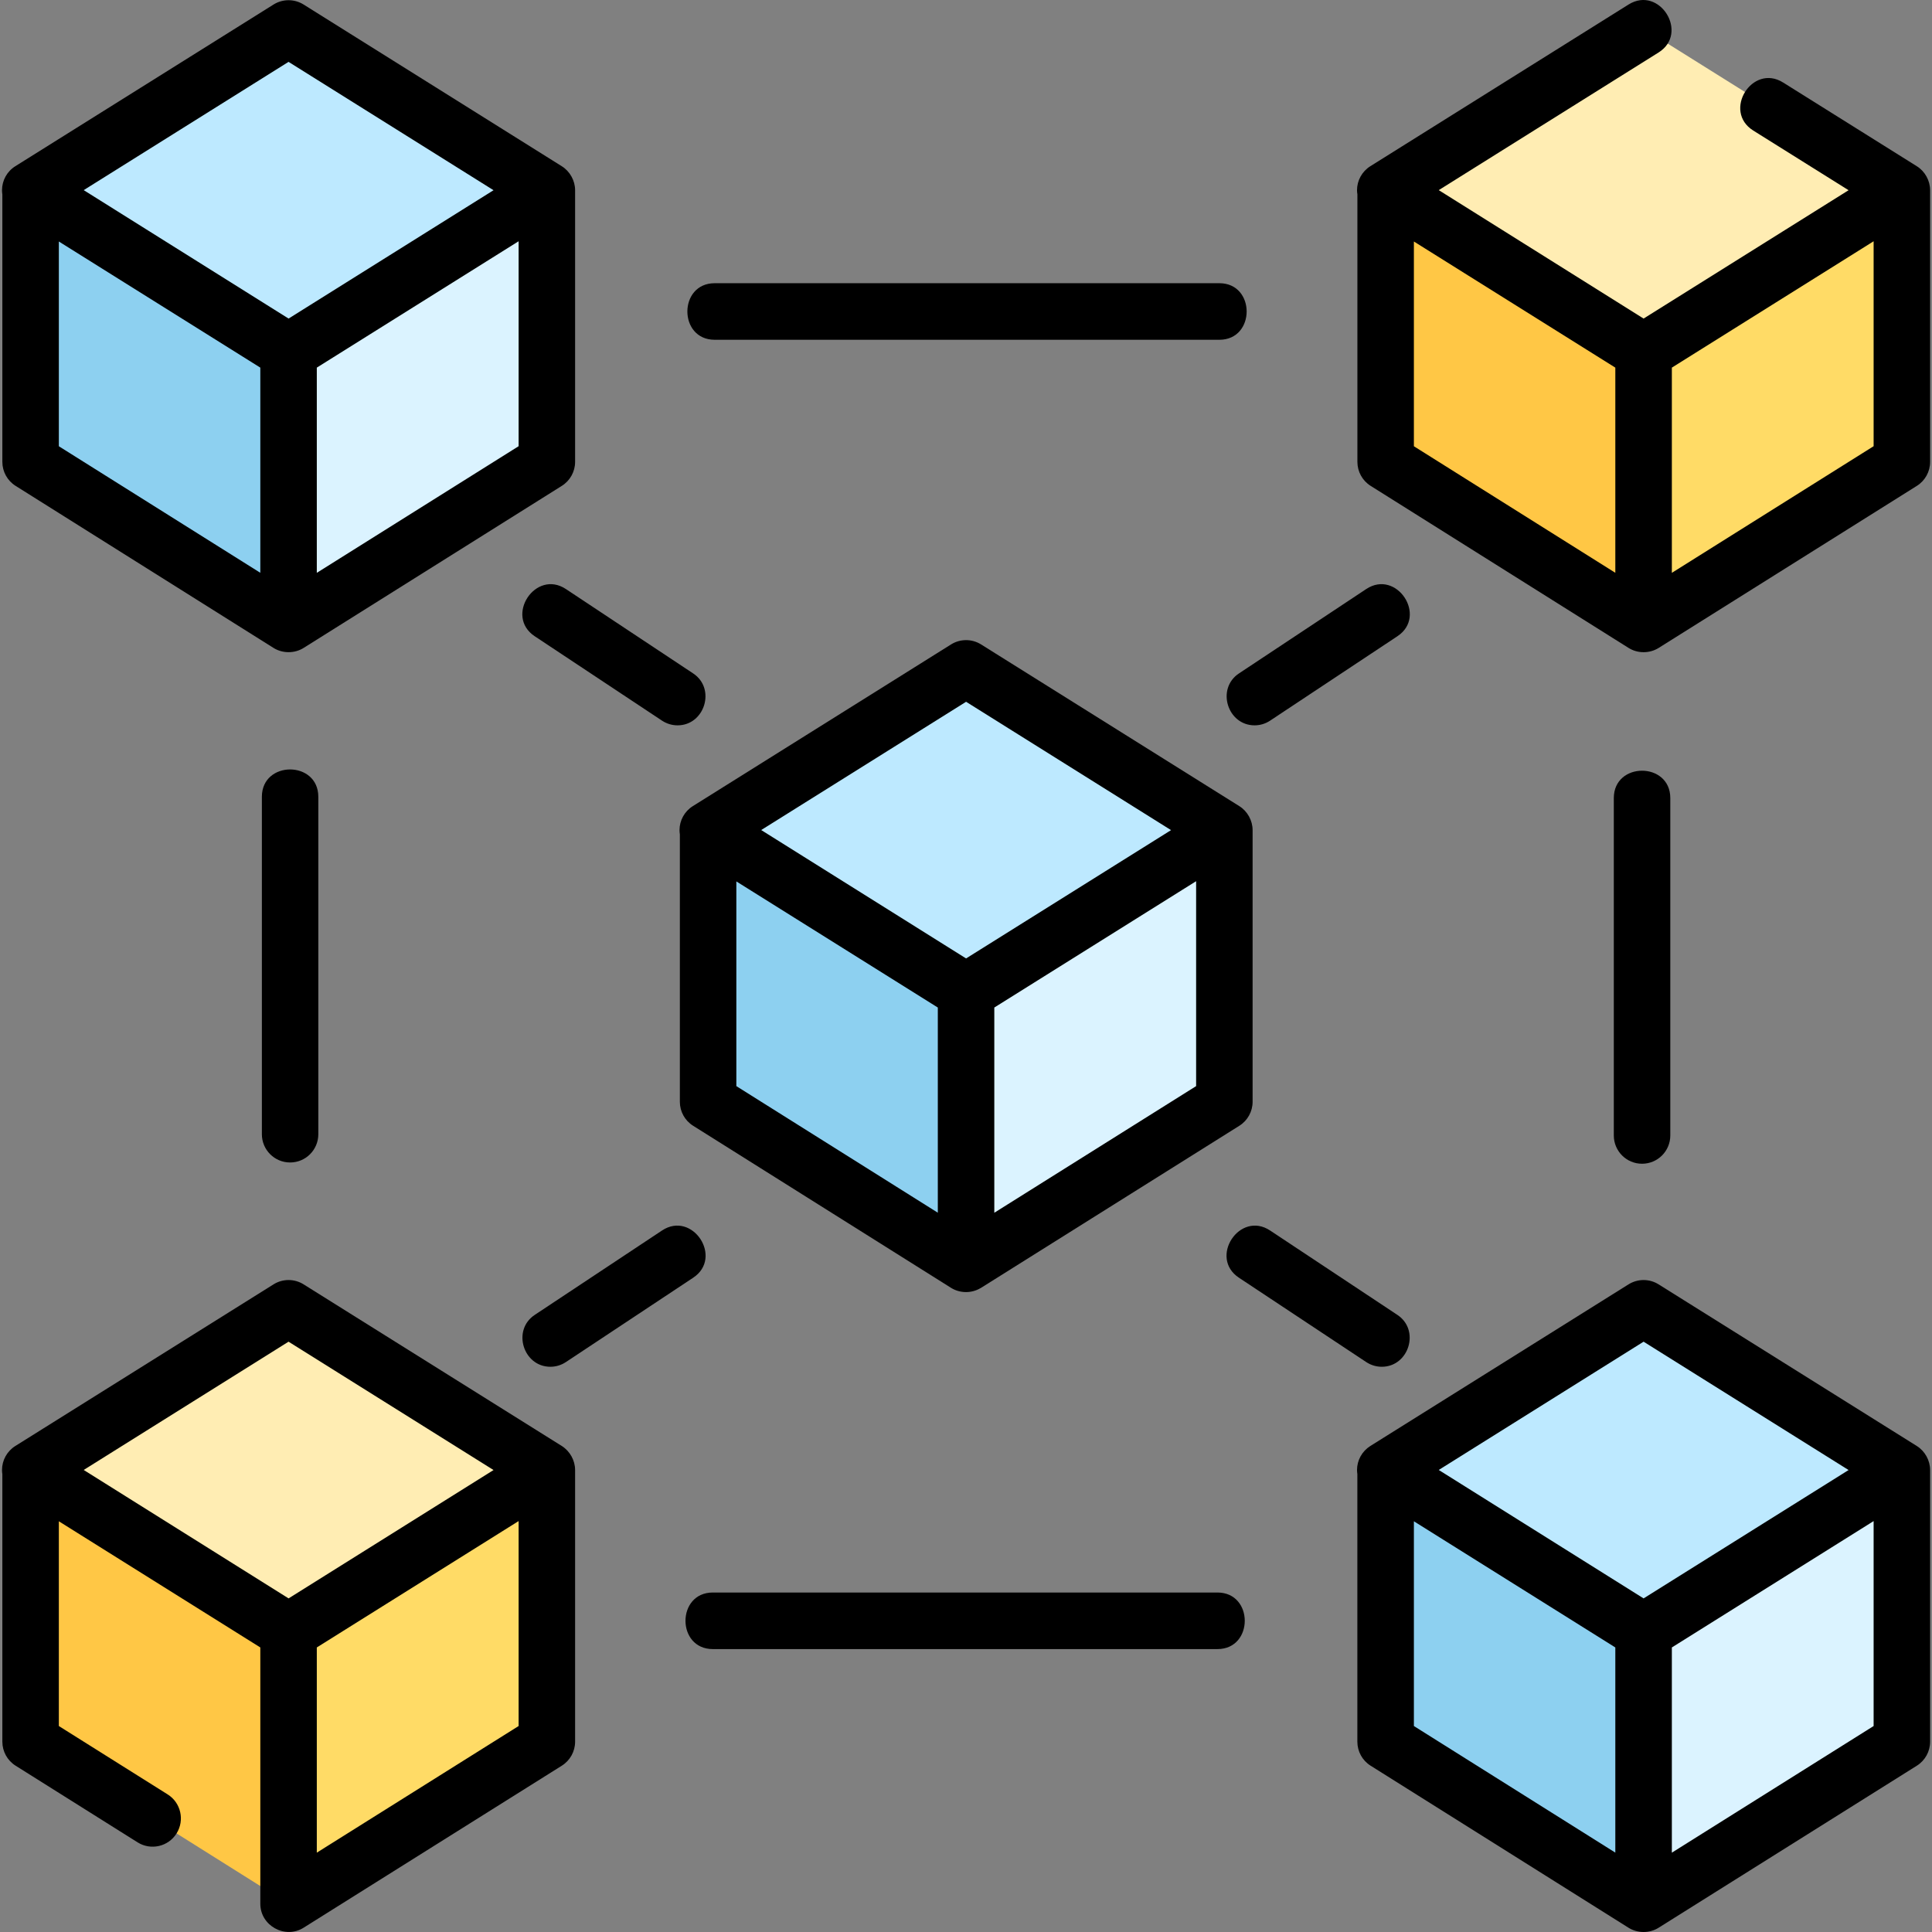
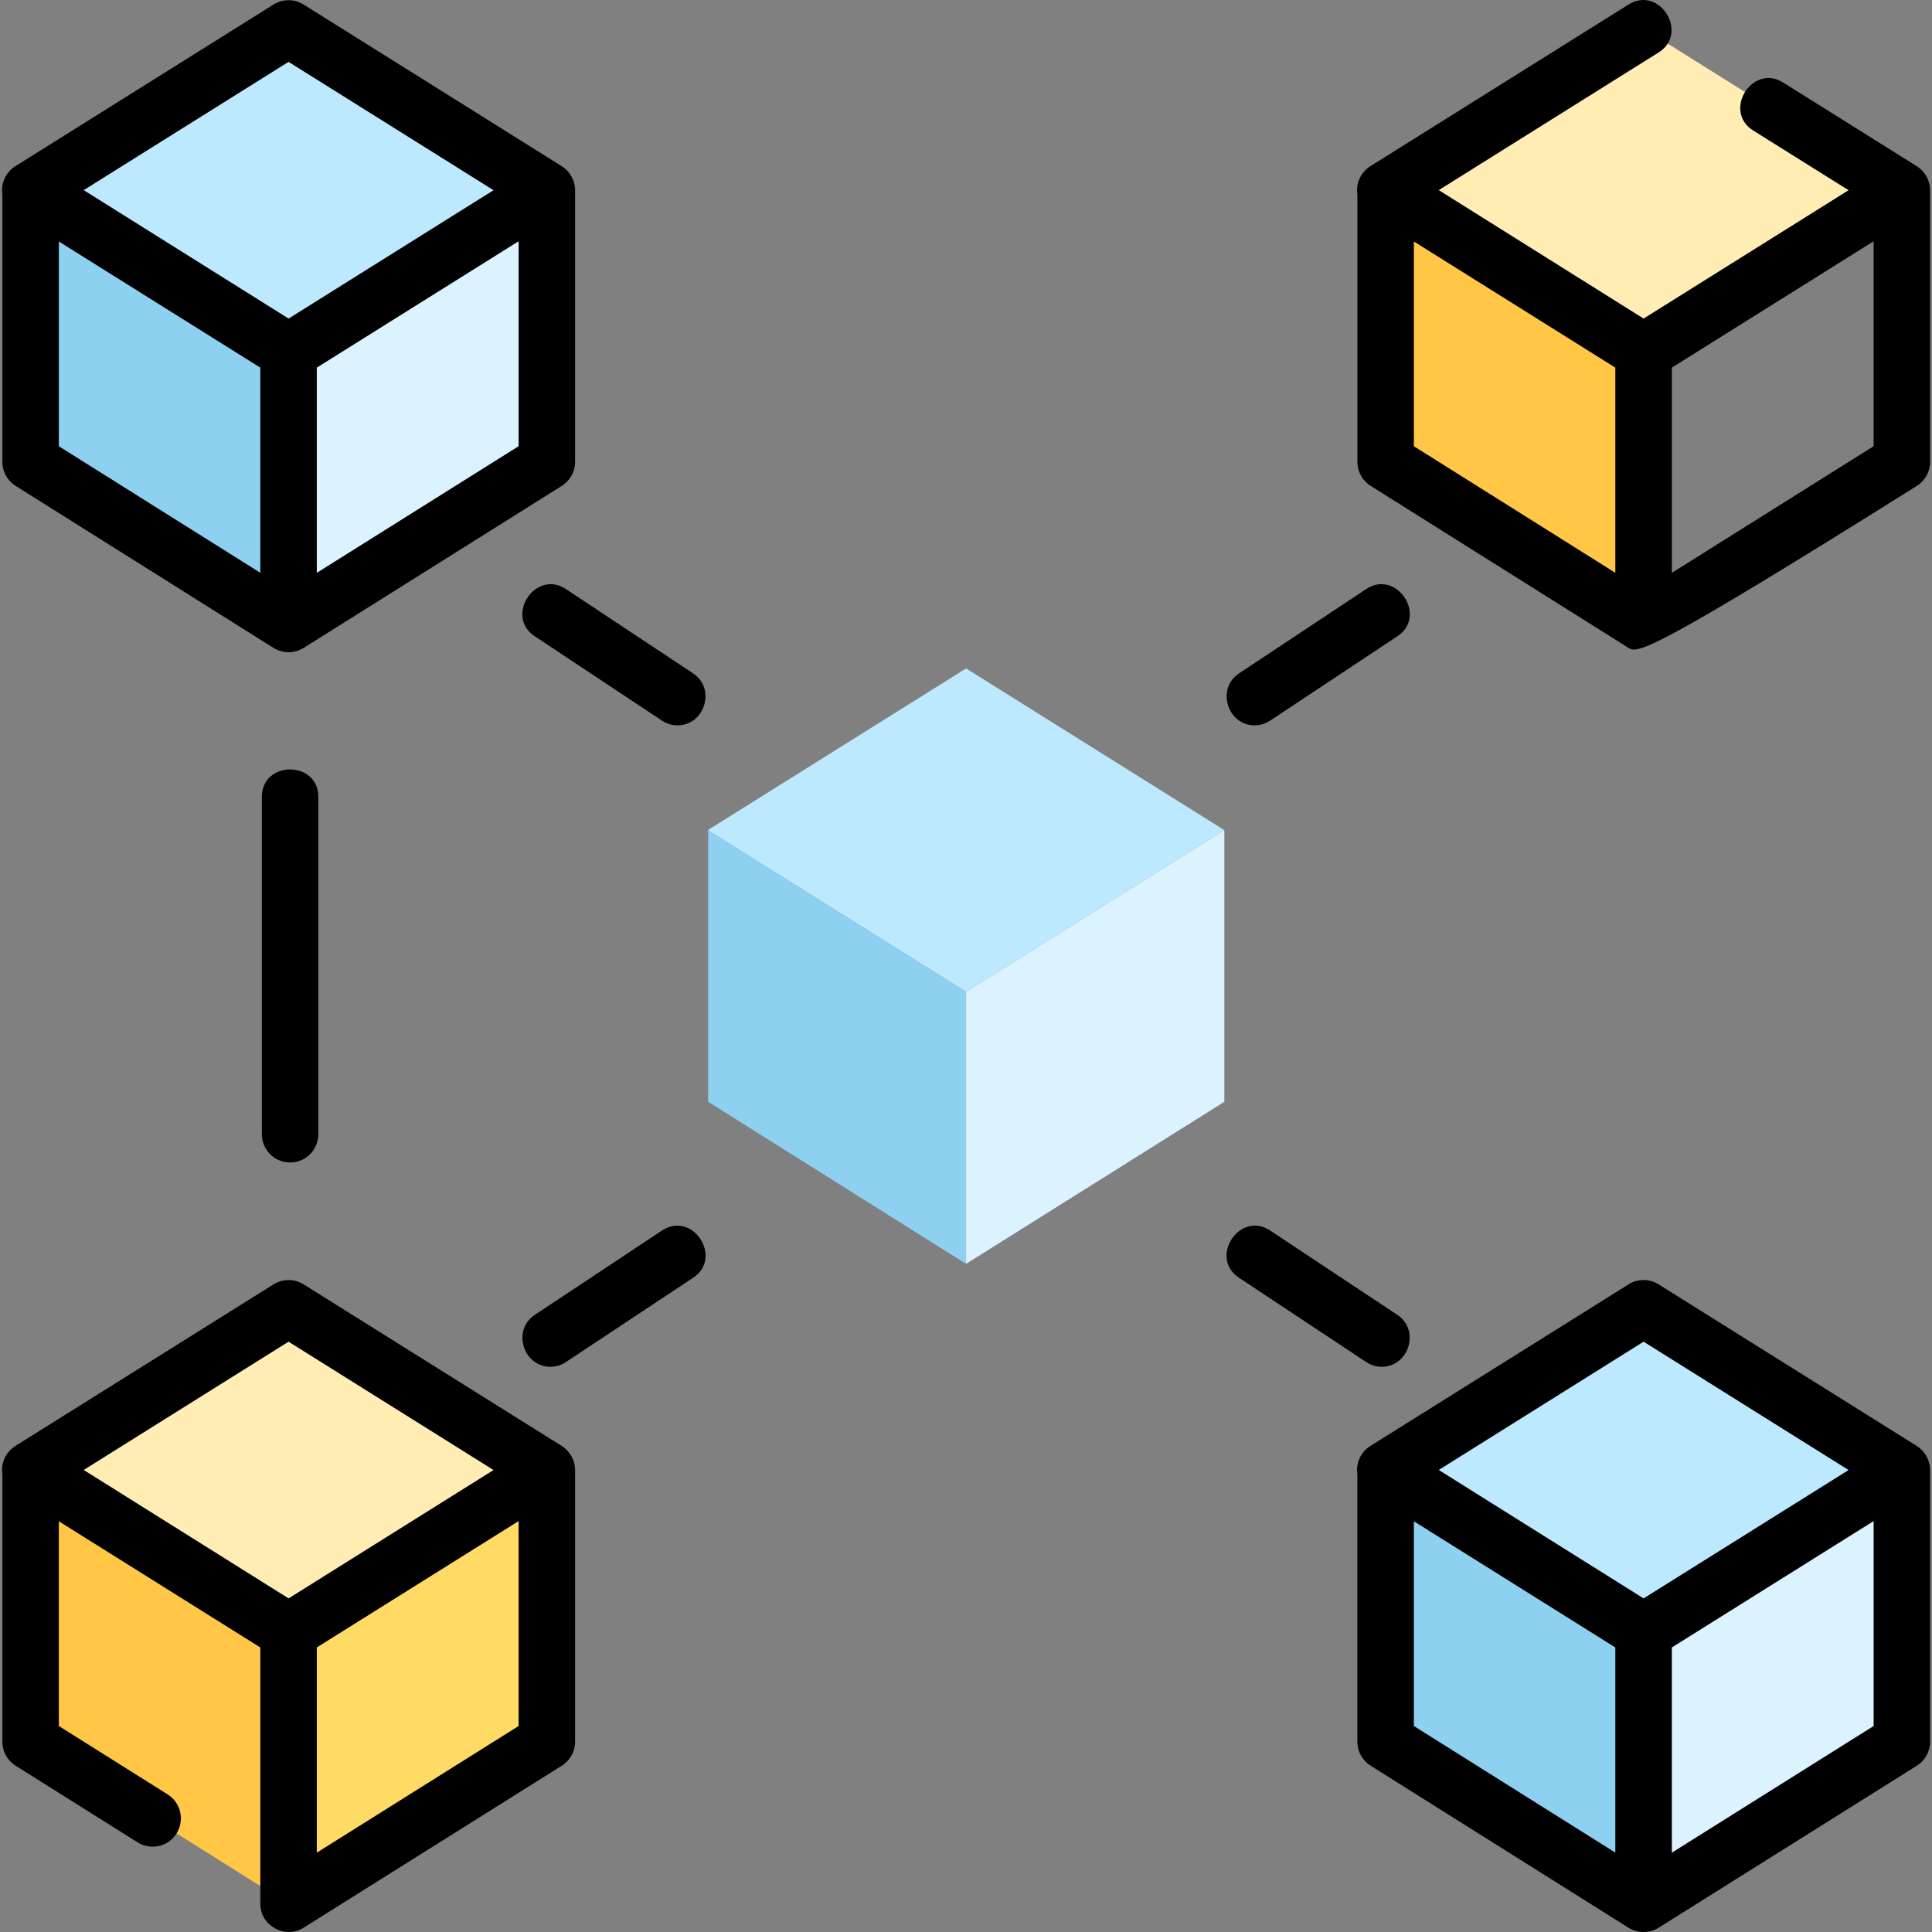
<svg xmlns="http://www.w3.org/2000/svg" width="46px" height="46px" viewBox="0 0 46 46" version="1.1">
  <rect x="0" y="0" width="46" height="46" fill="#808080" stroke="none" />
  <title>blockchain 6</title>
  <desc>Created with Sketch.</desc>
  <g id="Website-pages" stroke="none" stroke-width="1" fill="none" fill-rule="evenodd">
    <g id="About-Us" transform="translate(-1012, -1267)" fill-rule="nonzero">
      <g id="blockchain-6" transform="translate(1035, 1290) scale(-1, 1) translate(-1035, -1290) translate(1012, 1267)">
        <g id="blockchain-5">
          <g id="blockchain-4">
            <g id="blockchain-3">
              <g id="blockchain-2">
                <g id="blockchain">
                  <polygon id="Path" fill="#BDE9FF" points="22.998 15.915 16.849 19.765 22.998 23.615 29.148 19.765" />
                  <polygon id="Path" fill="#8DD0F0" points="29.14 26.233 22.998 30.092 22.998 23.615 29.14 19.765" />
                  <polygon id="Path" fill="#DBF3FF" points="16.849 26.233 22.998 30.092 22.998 23.615 16.849 19.765" />
                  <polygon id="Path" fill="#FFEDB3" points="6.867 0.679 0.717 4.529 6.867 8.379 13.017 4.529" />
                  <polygon id="Path" fill="#FFC745" points="13.009 10.997 6.867 14.856 6.867 8.379 13.009 4.529" />
-                   <polygon id="Path" fill="#FFDB66" points="0.717 10.997 6.867 14.856 6.867 8.379 0.717 4.529" />
                  <polygon id="Path" fill="#BDE9FF" points="39.13 0.679 32.98 4.529 39.13 8.379 45.279 4.529" />
                  <polygon id="Path" fill="#8DD0F0" points="45.271 10.997 39.13 14.856 39.13 8.379 45.271 4.529" />
                  <polygon id="Path" fill="#DBF3FF" points="32.98 10.997 39.13 14.856 39.13 8.379 32.98 4.529" />
                  <polygon id="Path" fill="#BDE9FF" points="6.867 31.151 0.717 35.001 6.867 38.851 13.017 35.001" />
                  <polygon id="Path" fill="#8DD0F0" points="13.009 41.469 6.867 45.328 6.867 38.851 13.009 35.001" />
                  <polygon id="Path" fill="#DBF3FF" points="0.717 41.469 6.867 45.328 6.867 38.851 0.717 35.001" />
                  <polygon id="Path" fill="#FFEDB3" points="39.13 31.151 32.98 35.001 39.13 38.851 45.279 35.001" />
                  <polygon id="Path" fill="#FFC745" points="45.271 41.469 39.13 45.328 39.13 38.851 45.271 35.001" />
                  <polygon id="Path" fill="#FFDB66" points="32.98 41.469 39.13 45.328 39.13 38.851 32.98 35.001" />
-                   <path d="M22.657,30.671 C22.87,30.797 23.145,30.795 23.356,30.663 L29.497,26.804 C29.694,26.681 29.813,26.465 29.813,26.233 L29.813,19.864 C29.818,19.832 29.821,19.799 29.821,19.765 C29.821,19.533 29.701,19.317 29.505,19.194 L23.355,15.343 C23.137,15.207 22.86,15.207 22.642,15.343 L16.492,19.194 C16.298,19.315 16.176,19.537 16.176,19.766 L16.176,26.233 C16.176,26.465 16.296,26.681 16.492,26.804 L22.642,30.663 C22.647,30.666 22.652,30.668 22.657,30.671 L22.657,30.671 Z M23.671,28.874 L23.671,23.989 L28.468,20.986 L28.468,25.86 L23.671,28.874 Z M22.998,16.709 L27.876,19.763 L22.998,22.82 L18.118,19.765 L22.998,16.709 Z M17.521,20.981 L22.326,23.989 L22.326,28.875 L17.521,25.86 L17.521,20.981 Z" id="Shape" fill="#000000" />
-                   <path d="M0.36,11.568 L6.51,15.428 C6.725,15.562 7.01,15.562 7.224,15.427 L13.366,11.568 C13.562,11.445 13.681,11.229 13.681,10.997 L13.681,4.628 C13.686,4.595 13.69,4.562 13.69,4.529 C13.69,4.297 13.57,4.081 13.374,3.958 L7.224,0.107 C6.488,-0.353 5.775,0.79 6.511,1.25 L11.744,4.527 L6.867,7.585 L1.986,4.529 L4.256,3.108 C4.992,2.647 4.28,1.504 3.544,1.965 L0.361,3.958 C0.167,4.079 0.045,4.301 0.045,4.529 L0.045,10.997 C0.045,11.229 0.164,11.445 0.36,11.568 Z M1.39,5.744 L1.496,5.811 L6.194,8.753 L6.194,13.639 L1.39,10.624 L1.39,5.744 Z M7.54,13.638 L7.54,8.753 L12.336,5.75 L12.336,10.625 L7.54,13.638 Z" id="Shape" fill="#000000" />
+                   <path d="M0.36,11.568 C6.725,15.562 7.01,15.562 7.224,15.427 L13.366,11.568 C13.562,11.445 13.681,11.229 13.681,10.997 L13.681,4.628 C13.686,4.595 13.69,4.562 13.69,4.529 C13.69,4.297 13.57,4.081 13.374,3.958 L7.224,0.107 C6.488,-0.353 5.775,0.79 6.511,1.25 L11.744,4.527 L6.867,7.585 L1.986,4.529 L4.256,3.108 C4.992,2.647 4.28,1.504 3.544,1.965 L0.361,3.958 C0.167,4.079 0.045,4.301 0.045,4.529 L0.045,10.997 C0.045,11.229 0.164,11.445 0.36,11.568 Z M1.39,5.744 L1.496,5.811 L6.194,8.753 L6.194,13.639 L1.39,10.624 L1.39,5.744 Z M7.54,13.638 L7.54,8.753 L12.336,5.75 L12.336,10.625 L7.54,13.638 Z" id="Shape" fill="#000000" />
                  <path d="M32.623,11.568 L38.773,15.428 C38.987,15.562 39.273,15.561 39.487,15.427 L45.629,11.568 C45.825,11.445 45.944,11.229 45.944,10.997 L45.944,4.628 C45.949,4.596 45.952,4.563 45.952,4.529 C45.952,4.297 45.833,4.081 45.636,3.958 L39.486,0.107 C39.268,-0.029 38.991,-0.029 38.773,0.107 L32.624,3.958 C32.43,4.079 32.307,4.301 32.307,4.529 L32.307,10.997 C32.307,11.229 32.427,11.445 32.623,11.568 L32.623,11.568 Z M33.652,5.744 L38.457,8.753 L38.457,13.639 L33.652,10.624 L33.652,5.744 Z M39.802,13.638 L39.802,8.753 L44.599,5.75 L44.599,10.625 L39.802,13.638 Z M39.13,1.473 L44.007,4.527 L39.129,7.585 L34.249,4.529 L39.13,1.473 Z" id="Shape" fill="#000000" />
                  <path d="M13.374,34.429 L7.224,30.579 C7.005,30.443 6.729,30.443 6.511,30.579 L0.361,34.429 C0.167,34.551 0.045,34.772 0.045,35.001 L0.045,41.469 C0.045,41.701 0.164,41.917 0.36,42.04 L6.51,45.899 C6.725,46.034 7.01,46.033 7.225,45.899 L13.367,42.04 C13.563,41.917 13.682,41.701 13.682,41.469 L13.682,35.099 C13.686,35.067 13.69,35.034 13.69,35.001 C13.69,34.768 13.57,34.553 13.374,34.429 Z M6.867,31.945 L11.744,34.999 L6.867,38.057 L1.986,35.001 L6.867,31.945 Z M1.39,36.216 L1.496,36.283 L6.194,39.225 L6.194,44.111 L1.39,41.096 L1.39,36.216 Z M7.54,44.11 L7.54,39.225 L12.336,36.221 L12.336,41.096 L7.54,44.11 Z" id="Shape" fill="#000000" />
                  <path d="M45.636,34.429 L39.486,30.579 C39.268,30.443 38.991,30.443 38.773,30.579 L32.623,34.429 C32.43,34.551 32.307,34.772 32.307,35.001 L32.307,41.469 C32.307,41.701 32.427,41.917 32.623,42.04 L38.773,45.899 C39.213,46.174 39.802,45.851 39.802,45.328 L39.802,39.225 L44.599,36.221 L44.599,41.096 L42.008,42.724 C41.693,42.922 41.599,43.338 41.796,43.653 C41.993,43.968 42.408,44.063 42.723,43.866 L45.629,42.04 C45.825,41.917 45.944,41.701 45.944,41.469 L45.944,35.1 C45.949,35.067 45.952,35.034 45.952,35.001 C45.952,34.768 45.833,34.553 45.636,34.429 L45.636,34.429 Z M39.13,31.945 L44.007,34.999 L39.129,38.057 L34.249,35.001 L39.13,31.945 Z M33.652,36.216 L38.457,39.225 L38.457,44.111 L33.652,41.096 L33.652,36.216 Z" id="Shape" fill="#000000" />
-                   <path d="M16.968,8.09 L28.983,8.09 C29.851,8.09 29.851,6.743 28.983,6.743 L16.968,6.743 C16.101,6.743 16.101,8.09 16.968,8.09 Z" id="Path" fill="#000000" />
-                   <path d="M29.028,37.917 L17.013,37.917 C16.146,37.917 16.146,39.264 17.013,39.264 L29.028,39.264 C29.896,39.264 29.896,37.917 29.028,37.917 Z" id="Path" fill="#000000" />
                  <path d="M38.421,18.972 L38.421,27.005 C38.421,27.377 38.721,27.678 39.093,27.678 C39.464,27.678 39.765,27.377 39.765,27.005 L39.765,18.972 C39.765,18.103 38.421,18.103 38.421,18.972 L38.421,18.972 Z" id="Path" fill="#000000" />
-                   <path d="M6.231,19.002 L6.231,27.035 C6.231,27.407 6.532,27.708 6.904,27.708 C7.275,27.708 7.576,27.407 7.576,27.035 L7.576,19.002 C7.576,18.133 6.231,18.133 6.231,19.002 Z" id="Path" fill="#000000" />
                  <path d="M32.526,14.025 L29.496,16.034 C28.949,16.396 29.222,17.27 29.867,17.27 C29.995,17.27 30.123,17.234 30.238,17.158 L33.268,15.149 C33.991,14.67 33.25,13.546 32.526,14.025 Z" id="Path" fill="#000000" />
                  <path d="M15.759,17.158 C15.873,17.234 16.002,17.27 16.129,17.27 C16.775,17.27 17.048,16.396 16.501,16.034 L13.471,14.025 C12.747,13.546 12.005,14.67 12.729,15.149 L15.759,17.158 Z" id="Path" fill="#000000" />
                  <path d="M13.1,32.542 C13.228,32.542 13.356,32.506 13.471,32.43 L16.501,30.422 C17.225,29.943 16.483,28.818 15.759,29.298 L12.729,31.307 C12.182,31.669 12.455,32.542 13.1,32.542 L13.1,32.542 Z" id="Path" fill="#000000" />
                  <path d="M29.496,30.422 L32.526,32.43 C32.64,32.506 32.769,32.542 32.896,32.542 C33.542,32.542 33.815,31.669 33.268,31.307 L30.238,29.298 C29.514,28.818 28.772,29.942 29.496,30.422 Z" id="Path" fill="#000000" />
                </g>
              </g>
            </g>
          </g>
        </g>
      </g>
    </g>
  </g>
</svg>